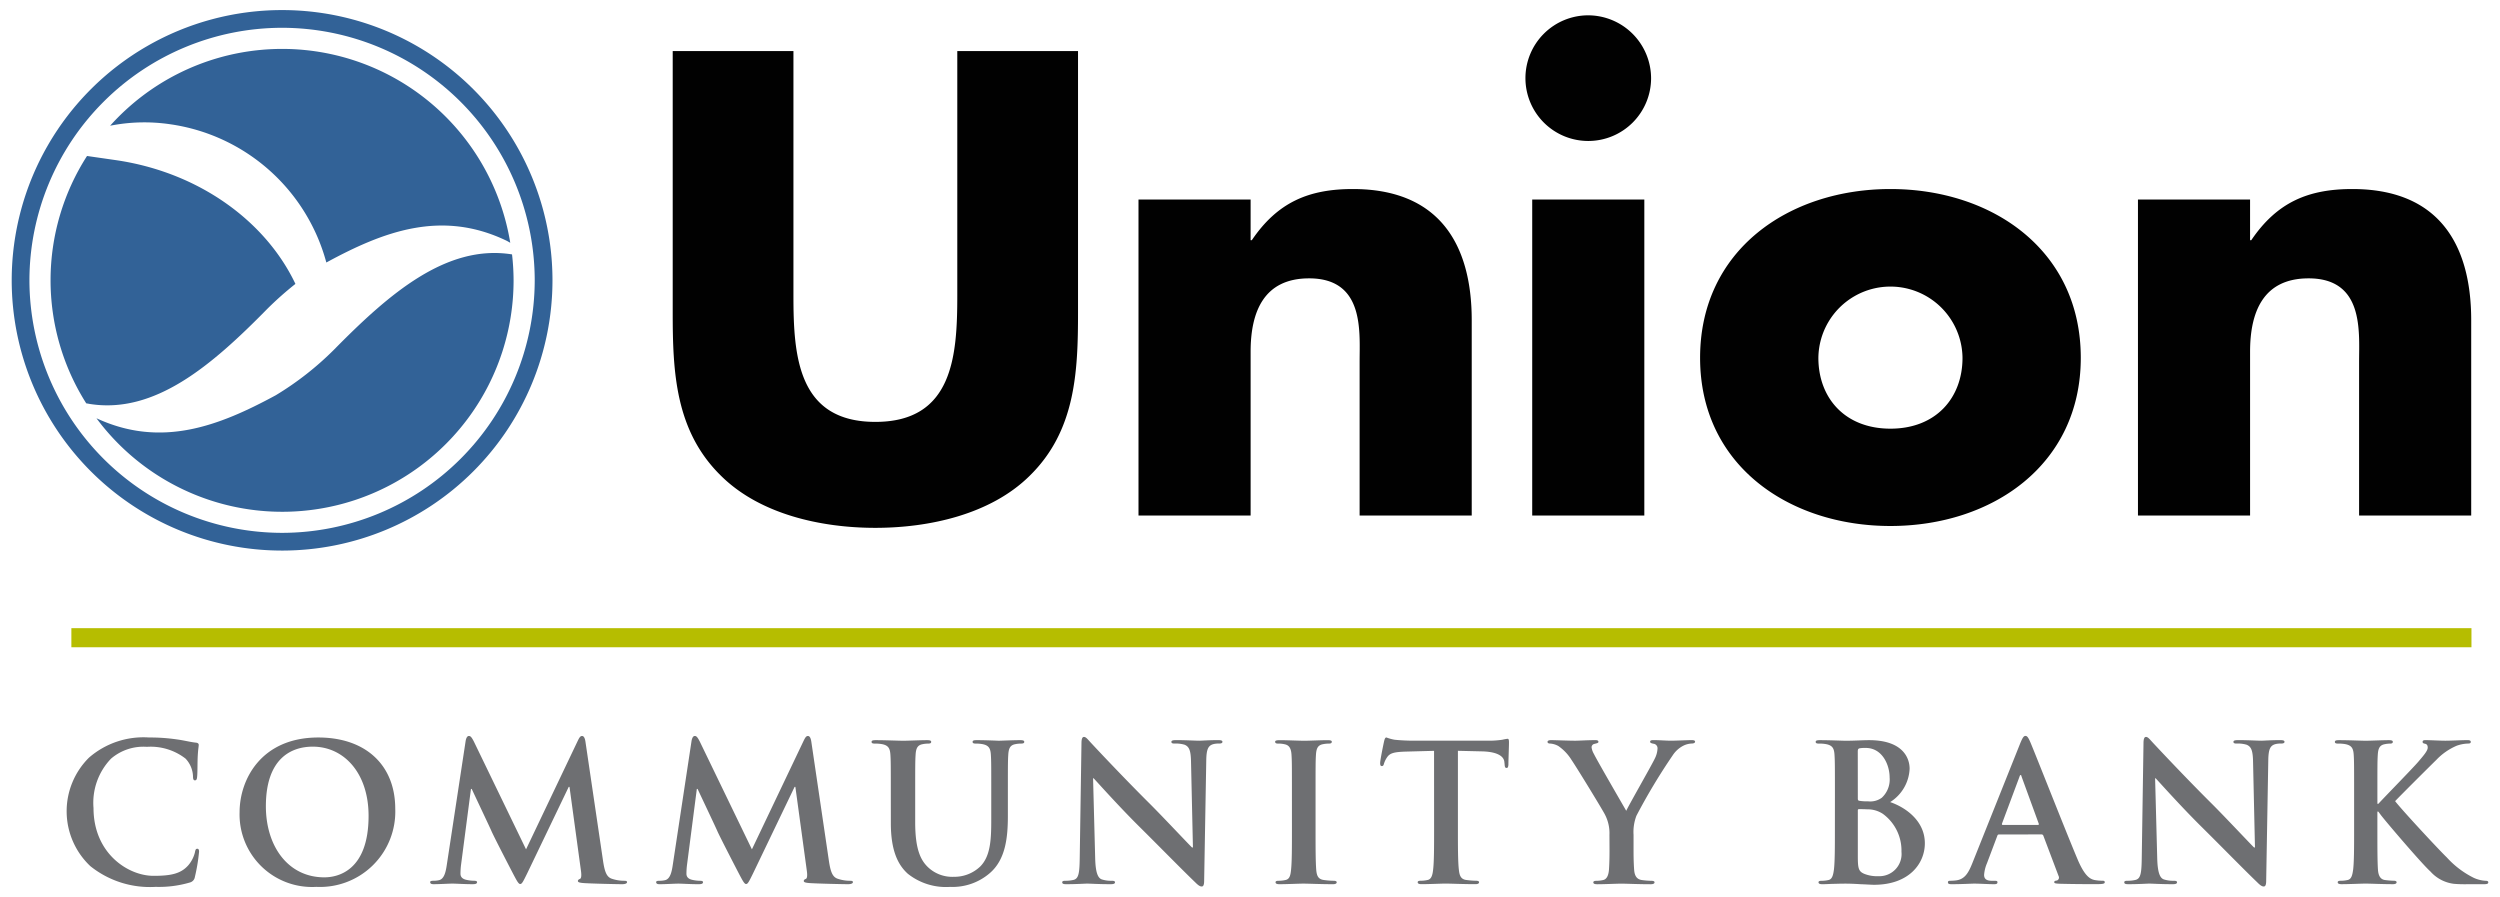
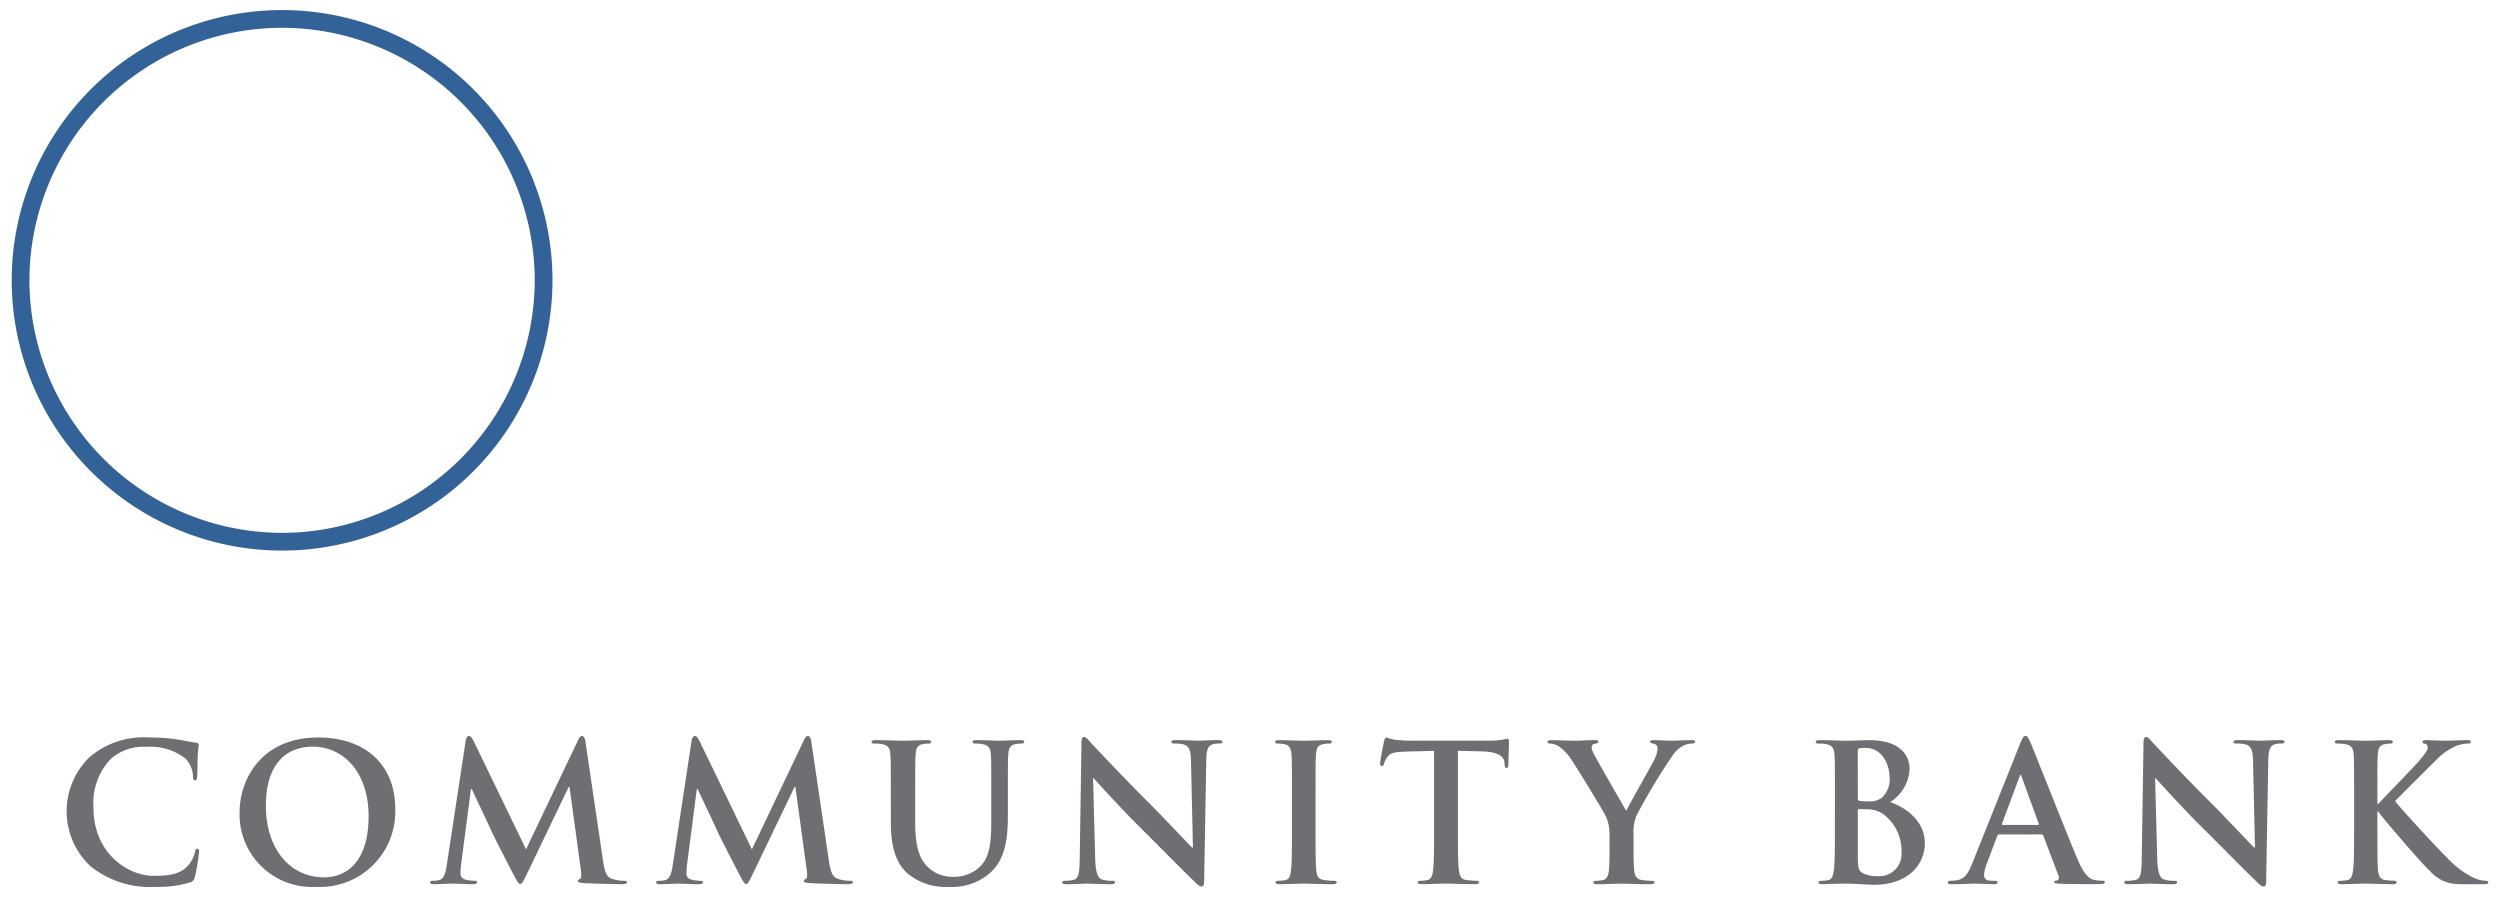
<svg xmlns="http://www.w3.org/2000/svg" id="Layer_1" data-name="Layer 1" viewBox="0 0 262 94">
  <defs>
    <style>.cls-1{fill:#326297}.cls-2{fill:#6e6f72}.cls-3{fill:#010101}.cls-4{fill:#b6bd00}</style>
  </defs>
-   <path d="M17.847 13.023A19.849 19.849 0 0 1 34.2 27.511c5.969-3.244 12.06-5.583 18.922-2.266.133.07.236.134.353.2a24.219 24.219 0 0 0-41.934-12.269 18.552 18.552 0 0 1 6.306-.153Zm10.174 19.338a35.182 35.182 0 0 1 2.939-2.608c-3.118-6.576-10.146-11.73-18.883-12.98l-2.957-.426a24.113 24.113 0 0 0-.082 25.924c.11.018.207.03.338.059 6.819 1.097 12.789-4.001 18.645-9.969Zm25.64-5.7c-.041-.008-.069-.008-.112-.017-6.762-1.012-12.7 4.062-18.523 9.98a32.1 32.1 0 0 1-6.128 4.8c-5.936 3.216-11.987 5.567-18.788 2.41a24.242 24.242 0 0 0 43.713-14.459 24.515 24.515 0 0 0-.162-2.717Z" class="cls-1" />
  <path d="M1.227 29.374A28.325 28.325 0 0 1 29.561 1.056 28.325 28.325 0 0 1 57.9 29.374 28.335 28.335 0 0 1 29.561 57.7 28.336 28.336 0 0 1 1.227 29.374Zm1.857 0a26.513 26.513 0 0 0 26.477 26.469 26.512 26.512 0 0 0 26.478-26.469A26.5 26.5 0 0 0 29.561 2.913 26.5 26.5 0 0 0 3.084 29.374Z" class="cls-1" />
  <path d="M9.462 90.767a7.909 7.909 0 0 1-.14-11.362 8.7 8.7 0 0 1 6.31-2.116 19.546 19.546 0 0 1 2.895.2c.759.1 1.4.279 2 .34.22.02.3.117.3.237 0 .161-.06.4-.1 1.1-.041.659-.02 1.756-.061 2.155-.019.3-.059.461-.24.461-.159 0-.2-.162-.2-.44a2.844 2.844 0 0 0-.779-1.838 5.958 5.958 0 0 0-4.053-1.236 5.208 5.208 0 0 0-3.754 1.236 6.669 6.669 0 0 0-1.84 5.173c0 4.752 3.615 7.11 6.291 7.11 1.776 0 2.855-.2 3.653-1.119a3.313 3.313 0 0 0 .679-1.318c.061-.32.1-.4.259-.4.141 0 .18.139.18.3a18.91 18.91 0 0 1-.439 2.655.7.7 0 0 1-.519.579 11.5 11.5 0 0 1-3.594.46 9.978 9.978 0 0 1-6.848-2.177ZM25.109 85.118c0-3.415 2.256-7.829 8.247-7.829 4.972 0 8.066 2.9 8.066 7.469a7.893 7.893 0 0 1-8.266 8.186 7.6 7.6 0 0 1-8.047-7.826Zm13.518.38c0-4.474-2.576-7.249-5.85-7.249-2.3 0-4.913 1.277-4.913 6.249 0 4.154 2.3 7.447 6.13 7.447 1.397.001 4.633-.678 4.633-6.445ZM48.8 77.649c.059-.339.18-.519.339-.519s.28.1.539.618l5.451 11.264 5.432-11.4c.159-.321.259-.48.438-.48s.3.2.359.618l1.822 12.339c.18 1.258.379 1.838.978 2.016a4 4 0 0 0 1.238.2c.18 0 .319.019.319.139 0 .159-.24.22-.519.22-.5 0-3.254-.061-4.053-.12-.459-.038-.579-.1-.579-.22 0-.1.079-.161.219-.219.12-.041.18-.3.1-.858l-1.2-8.787h-.079l-4.353 9.065c-.459.938-.559 1.119-.739 1.119s-.38-.4-.7-1c-.481-.919-2.057-3.973-2.3-4.531-.18-.419-1.378-2.938-2.076-4.433h-.08l-1.038 7.947a7.746 7.746 0 0 0-.06.938c0 .38.261.56.6.639a3.851 3.851 0 0 0 .839.1c.16 0 .3.04.3.139 0 .18-.178.22-.479.22-.839 0-1.737-.061-2.1-.061-.379 0-1.338.061-1.978.061-.2 0-.358-.041-.358-.22 0-.1.12-.139.319-.139a2.57 2.57 0 0 0 .6-.06c.559-.12.719-.9.819-1.578ZM72.474 77.649c.06-.339.18-.519.34-.519s.28.1.539.618L78.8 89.012l5.431-11.4c.159-.321.259-.48.439-.48s.3.2.359.618l1.821 12.339c.18 1.258.38 1.838.979 2.016a4 4 0 0 0 1.239.2c.179 0 .318.019.318.139 0 .159-.239.22-.519.22-.5 0-3.253-.061-4.053-.12-.458-.038-.579-.1-.579-.22 0-.1.078-.161.219-.219.12-.041.18-.3.1-.858l-1.2-8.787h-.079l-4.353 9.065c-.459.938-.56 1.119-.738 1.119s-.38-.4-.7-1c-.479-.919-2.056-3.973-2.3-4.531-.179-.419-1.377-2.938-2.077-4.433h-.08L72 90.629a7.855 7.855 0 0 0-.061.938c0 .38.26.56.6.639a3.85 3.85 0 0 0 .839.1c.16 0 .3.04.3.139 0 .18-.179.22-.478.22-.839 0-1.738-.061-2.1-.061-.379 0-1.337.061-1.977.061-.2 0-.359-.041-.359-.22 0-.1.12-.139.32-.139a2.574 2.574 0 0 0 .6-.06c.559-.12.718-.9.819-1.578ZM93.357 83.361c0-3.034 0-3.6-.04-4.234-.04-.679-.2-1-.859-1.137a3.913 3.913 0 0 0-.779-.061c-.22 0-.339-.038-.339-.18s.14-.18.438-.18c1.059 0 2.317.061 2.916.061.479 0 1.737-.061 2.455-.061.3 0 .44.042.44.18s-.12.18-.32.18a2.856 2.856 0 0 0-.579.061c-.539.1-.7.44-.737 1.137-.041.639-.041 1.2-.041 4.234v2.8c0 2.892.58 4.112 1.558 4.911a3.7 3.7 0 0 0 2.5.817 3.916 3.916 0 0 0 2.755-1.077c1.1-1.1 1.159-2.895 1.159-4.952v-2.5c0-3.034 0-3.6-.039-4.234-.041-.679-.2-1-.859-1.137a3.7 3.7 0 0 0-.72-.061c-.219 0-.338-.038-.338-.18s.14-.18.419-.18c1.017 0 2.276.061 2.3.061.239 0 1.5-.061 2.276-.061.279 0 .419.042.419.18s-.12.18-.359.18a2.842 2.842 0 0 0-.579.061c-.539.1-.7.44-.739 1.137-.04.639-.04 1.2-.04 4.234v2.14c0 2.215-.22 4.571-1.9 6.008a5.956 5.956 0 0 1-4.153 1.438 6.418 6.418 0 0 1-4.434-1.378c-1.019-.919-1.777-2.395-1.777-5.292ZM114.775 89.95c.04 1.556.3 2.075.7 2.214a3.134 3.134 0 0 0 1.038.141c.219 0 .339.04.339.158 0 .161-.179.2-.46.2-1.3 0-2.1-.061-2.475-.061-.181 0-1.12.061-2.157.061-.259 0-.439-.02-.439-.2 0-.119.12-.158.319-.158a3.535 3.535 0 0 0 .9-.1c.519-.161.6-.737.618-2.475l.18-11.819c0-.4.06-.681.259-.681.22 0 .4.26.739.621.239.26 3.274 3.513 6.19 6.409 1.358 1.356 4.054 4.234 4.393 4.552h.1l-.2-8.966c-.02-1.217-.2-1.6-.678-1.8a3.234 3.234 0 0 0-1.059-.121c-.239 0-.32-.059-.32-.18 0-.158.22-.18.52-.18 1.038 0 2 .061 2.416.061.219 0 .978-.061 1.956-.061.259 0 .458.022.458.18 0 .121-.119.18-.357.18a2.134 2.134 0 0 0-.6.061c-.559.159-.719.579-.739 1.7l-.221 12.6c0 .44-.079.619-.259.619-.22 0-.459-.22-.679-.441-1.257-1.2-3.814-3.811-5.891-5.868-2.176-2.159-4.393-4.654-4.752-5.032h-.06ZM135.394 83.361c0-3.034 0-3.6-.042-4.234-.037-.679-.238-1.016-.677-1.118a2.782 2.782 0 0 0-.719-.08c-.2 0-.321-.038-.321-.2 0-.117.161-.159.48-.159.76 0 2.016.061 2.6.061.5 0 1.677-.061 2.436-.061.261 0 .421.042.421.159 0 .162-.122.2-.321.2a3.181 3.181 0 0 0-.6.061c-.54.1-.7.44-.74 1.137-.04.639-.04 1.2-.04 4.234v3.513c0 1.937 0 3.515.079 4.374.061.539.2.9.8.978a8.486 8.486 0 0 0 1.017.08c.221 0 .319.061.319.158 0 .14-.158.2-.379.2-1.318 0-2.575-.061-3.115-.061-.459 0-1.716.061-2.515.061-.259 0-.4-.061-.4-.2 0-.1.08-.158.32-.158a3.278 3.278 0 0 0 .718-.08c.4-.079.52-.421.58-1 .1-.839.1-2.417.1-4.354ZM150.289 78.688l-2.971.08c-1.16.039-1.64.139-1.939.579a2.4 2.4 0 0 0-.343.7c-.037.159-.1.237-.219.237-.136 0-.177-.1-.177-.317 0-.32.377-2.135.418-2.3.063-.26.12-.38.24-.38a4.533 4.533 0 0 0 .86.238c.58.062 1.336.1 2 .1h7.905a9.4 9.4 0 0 0 1.379-.1 5.358 5.358 0 0 1 .54-.1c.14 0 .159.121.159.422 0 .419-.06 1.795-.06 2.315-.02.2-.063.32-.18.32-.162 0-.2-.1-.218-.4l-.024-.22c-.037-.519-.579-1.077-2.355-1.119l-2.514-.059v8.186c0 1.838 0 3.416.1 4.274.06.56.177 1 .78 1.078a8.38 8.38 0 0 0 1.015.08c.222 0 .321.061.321.158 0 .14-.158.2-.379.2-1.318 0-2.577-.061-3.134-.061-.463 0-1.719.061-2.519.061-.258 0-.4-.061-.4-.2 0-.1.08-.158.32-.158a3.279 3.279 0 0 0 .719-.08c.4-.079.519-.519.58-1.1.1-.839.1-2.417.1-4.255ZM168.67 87.494a4.221 4.221 0 0 0-.459-2.1c-.139-.319-2.813-4.711-3.513-5.751a4.932 4.932 0 0 0-1.378-1.457 2.043 2.043 0 0 0-.839-.26c-.162 0-.3-.038-.3-.18 0-.119.141-.18.384-.18.359 0 1.856.061 2.515.061.419 0 1.236-.061 2.135-.061.2 0 .3.061.3.18s-.138.141-.44.219a.361.361 0 0 0-.277.359 1.82 1.82 0 0 0 .24.681c.279.6 3.073 5.41 3.392 5.969.2-.478 2.719-4.87 3-5.491a2.569 2.569 0 0 0 .279-1.039.478.478 0 0 0-.415-.5c-.181-.037-.361-.078-.361-.2 0-.138.1-.18.338-.18.659 0 1.3.061 1.878.061.441 0 1.759-.061 2.136-.061.22 0 .359.042.359.159 0 .141-.159.2-.377.2a2.157 2.157 0 0 0-.879.24 2.92 2.92 0 0 0-1.078.98 63.019 63.019 0 0 0-3.814 6.35 4.767 4.767 0 0 0-.3 2v1.637c0 .32 0 1.159.06 2 .04.579.221 1.018.82 1.1a8.481 8.481 0 0 0 1 .08c.221 0 .319.061.319.158 0 .14-.159.2-.419.2-1.258 0-2.516-.061-3.057-.061-.5 0-1.758.061-2.5.061-.279 0-.439-.041-.439-.2 0-.1.1-.158.319-.158a3.19 3.19 0 0 0 .7-.08c.4-.079.581-.519.622-1.1.057-.839.057-1.677.057-2ZM192.3 83.361c0-3.034 0-3.6-.042-4.234-.038-.679-.2-1-.859-1.137a3.888 3.888 0 0 0-.776-.061c-.22 0-.34-.038-.34-.18s.14-.18.44-.18c1.059 0 2.316.061 2.712.061.982 0 1.759-.061 2.44-.061 3.612 0 4.253 1.937 4.253 2.994a4.342 4.342 0 0 1-2.039 3.495c1.637.56 3.635 1.978 3.635 4.315 0 2.134-1.657 4.353-5.33 4.353-.242 0-.818-.041-1.4-.06-.6-.041-1.2-.061-1.5-.061-.221 0-.659 0-1.136.02-.461 0-.98.041-1.378.041-.261 0-.4-.061-.4-.2 0-.1.079-.158.321-.158a3.243 3.243 0 0 0 .716-.08c.4-.079.5-.519.58-1.1.1-.839.1-2.417.1-4.255Zm2.4.339c0 .158.057.2.136.219a4.808 4.808 0 0 0 .941.061 2.04 2.04 0 0 0 1.438-.38 2.6 2.6 0 0 0 .818-2.116c0-1.34-.778-3.1-2.5-3.1a3.147 3.147 0 0 0-.658.041c-.14.038-.18.119-.18.339Zm2.637 1.6a2.884 2.884 0 0 0-1.658-.482c-.362-.019-.562-.019-.862-.019-.078 0-.117.042-.117.139v4.732c0 1.318.057 1.657.7 1.917a3.61 3.61 0 0 0 1.457.237 2.324 2.324 0 0 0 2.417-2.554 4.761 4.761 0 0 0-1.938-3.97ZM209.491 87.454c-.1 0-.141.041-.181.161l-1.076 2.855a3.82 3.82 0 0 0-.3 1.217c0 .358.18.619.8.619h.3c.24 0 .3.04.3.158 0 .161-.122.2-.339.2-.641 0-1.5-.061-2.118-.061-.22 0-1.318.061-2.354.061-.261 0-.38-.041-.38-.2 0-.119.079-.158.238-.158a5.93 5.93 0 0 0 .618-.041c.92-.119 1.3-.8 1.7-1.8l5.011-12.541c.241-.577.359-.8.561-.8.177 0 .3.18.5.639.477 1.1 3.673 9.245 4.953 12.281.757 1.8 1.336 2.076 1.756 2.176a4.389 4.389 0 0 0 .837.08c.158 0 .261.019.261.158 0 .161-.182.2-.92.2-.719 0-2.178 0-3.774-.041-.361-.02-.6-.02-.6-.161 0-.119.082-.158.28-.178a.327.327 0 0 0 .18-.461l-1.6-4.232a.2.2 0 0 0-.2-.139Zm4.074-1c.1 0 .119-.06.1-.122l-1.8-4.933c-.019-.079-.039-.177-.1-.177s-.1.1-.122.177l-1.835 4.914c-.019.082 0 .141.078.141ZM226.077 89.95c.042 1.556.3 2.075.7 2.214a3.137 3.137 0 0 0 1.038.141c.219 0 .339.04.339.158 0 .161-.181.2-.46.2-1.3 0-2.094-.061-2.474-.061-.181 0-1.12.061-2.157.061-.261 0-.44-.02-.44-.2 0-.119.121-.158.317-.158a3.541 3.541 0 0 0 .9-.1c.519-.161.6-.737.618-2.475l.18-11.819c0-.4.06-.681.259-.681.22 0 .4.26.739.621.242.26 3.274 3.513 6.19 6.409 1.359 1.356 4.056 4.234 4.394 4.552h.1l-.2-8.966c-.018-1.217-.2-1.6-.678-1.8a3.238 3.238 0 0 0-1.059-.121c-.238 0-.319-.059-.319-.18 0-.158.219-.18.519-.18 1.037 0 1.995.061 2.417.061.218 0 .976-.061 1.957-.061.259 0 .459.022.459.18 0 .121-.122.18-.362.18a2.116 2.116 0 0 0-.6.061c-.561.159-.719.579-.738 1.7l-.22 12.6c0 .44-.078.619-.261.619-.219 0-.458-.22-.678-.441-1.257-1.2-3.811-3.811-5.89-5.868-2.178-2.159-4.394-4.654-4.753-5.032h-.059ZM249.152 84.239h.1c.678-.741 3.594-3.716 4.173-4.394.561-.66 1-1.157 1-1.5 0-.217-.079-.358-.279-.4-.18-.037-.257-.078-.257-.2 0-.138.1-.18.317-.18.422 0 1.519.061 2.057.061.619 0 1.717-.061 2.335-.061.2 0 .34.042.34.18s-.1.18-.3.18a3.869 3.869 0 0 0-1.159.22 6.4 6.4 0 0 0-2.159 1.5c-.617.6-3.631 3.6-4.311 4.315.718.938 4.632 5.149 5.408 5.889a9.5 9.5 0 0 0 2.856 2.159 3.5 3.5 0 0 0 1.238.3c.141 0 .261.04.261.158 0 .14-.1.2-.48.2h-1.735a13.592 13.592 0 0 1-1.378-.041 3.921 3.921 0 0 1-2.477-1.3c-.878-.776-4.812-5.39-5.232-5.968l-.221-.3h-.1v1.815c0 1.838 0 3.416.061 4.274.037.56.22 1 .715 1.078a8.57 8.57 0 0 0 .98.08c.161 0 .259.061.259.158 0 .14-.158.2-.379.2-1.118 0-2.375-.061-2.873-.061-.46 0-1.719.061-2.52.061-.259 0-.4-.061-.4-.2 0-.1.08-.158.319-.158a3.283 3.283 0 0 0 .72-.08c.4-.079.5-.519.58-1.1.1-.839.1-2.417.1-4.255v-3.508c0-3.034 0-3.6-.04-4.234-.041-.679-.2-1-.858-1.137a3.929 3.929 0 0 0-.778-.061c-.223 0-.34-.038-.34-.18s.139-.18.437-.18c1.059 0 2.319.061 2.8.061s1.737-.061 2.415-.061c.28 0 .421.042.421.18s-.121.18-.279.18a2.85 2.85 0 0 0-.562.061c-.537.1-.7.44-.737 1.137-.04.639-.04 1.2-.04 4.234Z" class="cls-2" />
-   <path d="M112.977 5.351v27.372c0 6.262-.258 12.46-5.1 17.172-4.067 4-10.458 5.423-16.14 5.423S79.666 53.9 75.6 49.9c-4.842-4.712-5.1-10.91-5.1-17.172V5.351h12.652V30.98c0 6.327.452 13.234 8.585 13.234s8.587-6.908 8.587-13.234V5.351ZM131.064 25.17h.128c2.711-4 6-5.359 10.586-5.359 8.908 0 12.459 5.617 12.459 13.751v20.465h-11.749V37.888c0-3.164.517-8.716-5.293-8.716-4.776 0-6.13 3.551-6.13 7.683v17.172h-11.75V20.909h11.75ZM173.034 8.191a6.584 6.584 0 1 1-6.583-6.585 6.613 6.613 0 0 1 6.583 6.585Zm-.709 45.835h-11.749V20.909h11.749ZM218.066 37.5c0 11.232-9.3 17.624-19.948 17.624-10.587 0-19.948-6.326-19.948-17.624s9.3-17.689 19.948-17.689S218.066 26.2 218.066 37.5Zm-27.5 0c0 4.2 2.775 7.424 7.552 7.424s7.553-3.227 7.553-7.424a7.553 7.553 0 0 0-15.105 0ZM235.807 25.17h.128c2.712-4 6-5.359 10.588-5.359 8.909 0 12.459 5.617 12.459 13.751v20.465h-11.749V37.888c0-3.164.518-8.716-5.293-8.716-4.777 0-6.132 3.551-6.132 7.683v17.172h-11.75V20.909h11.749Z" class="cls-3" />
-   <path d="M7.48 67.833v-2.001h251.529v2.001H7.48z" class="cls-4" />
</svg>